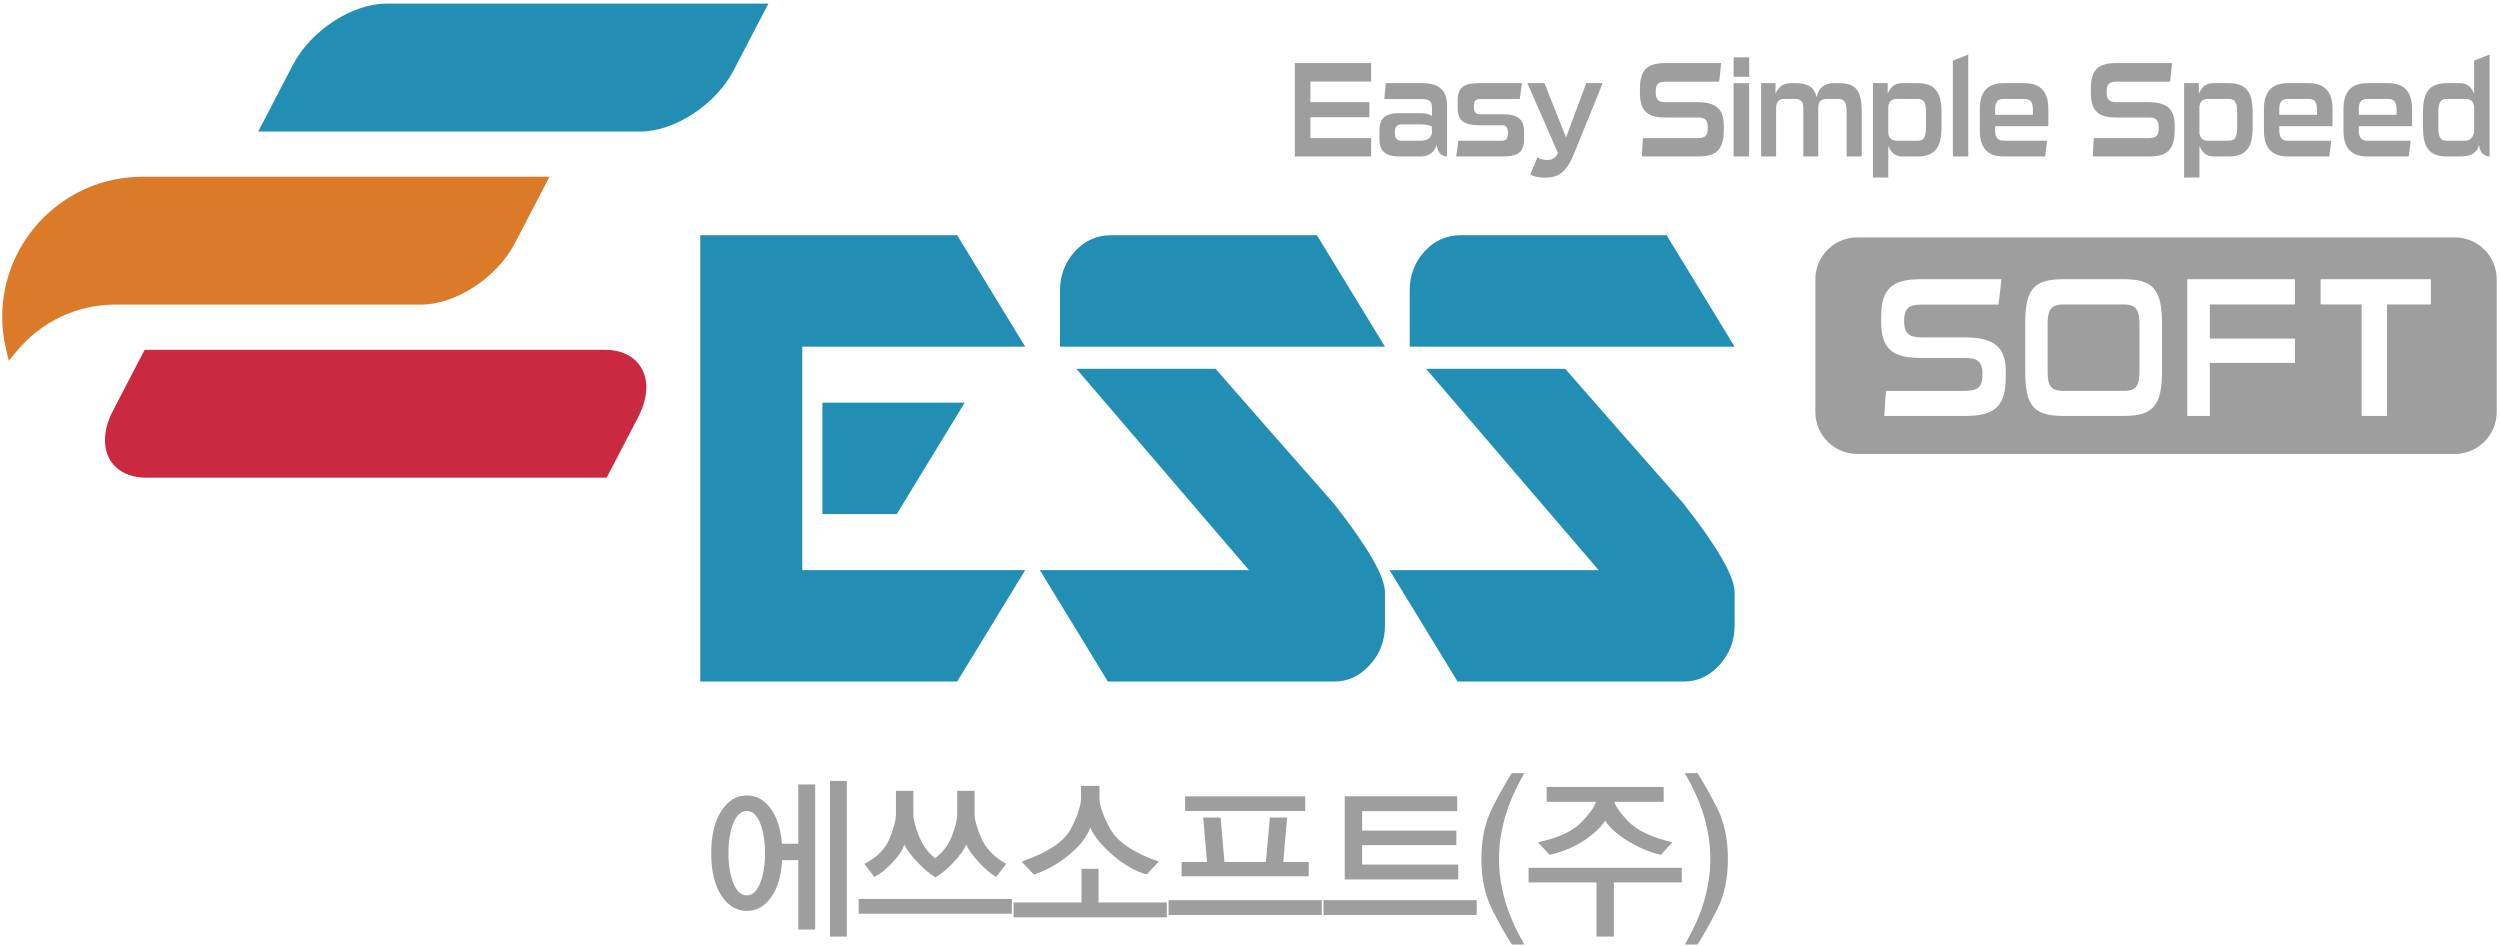
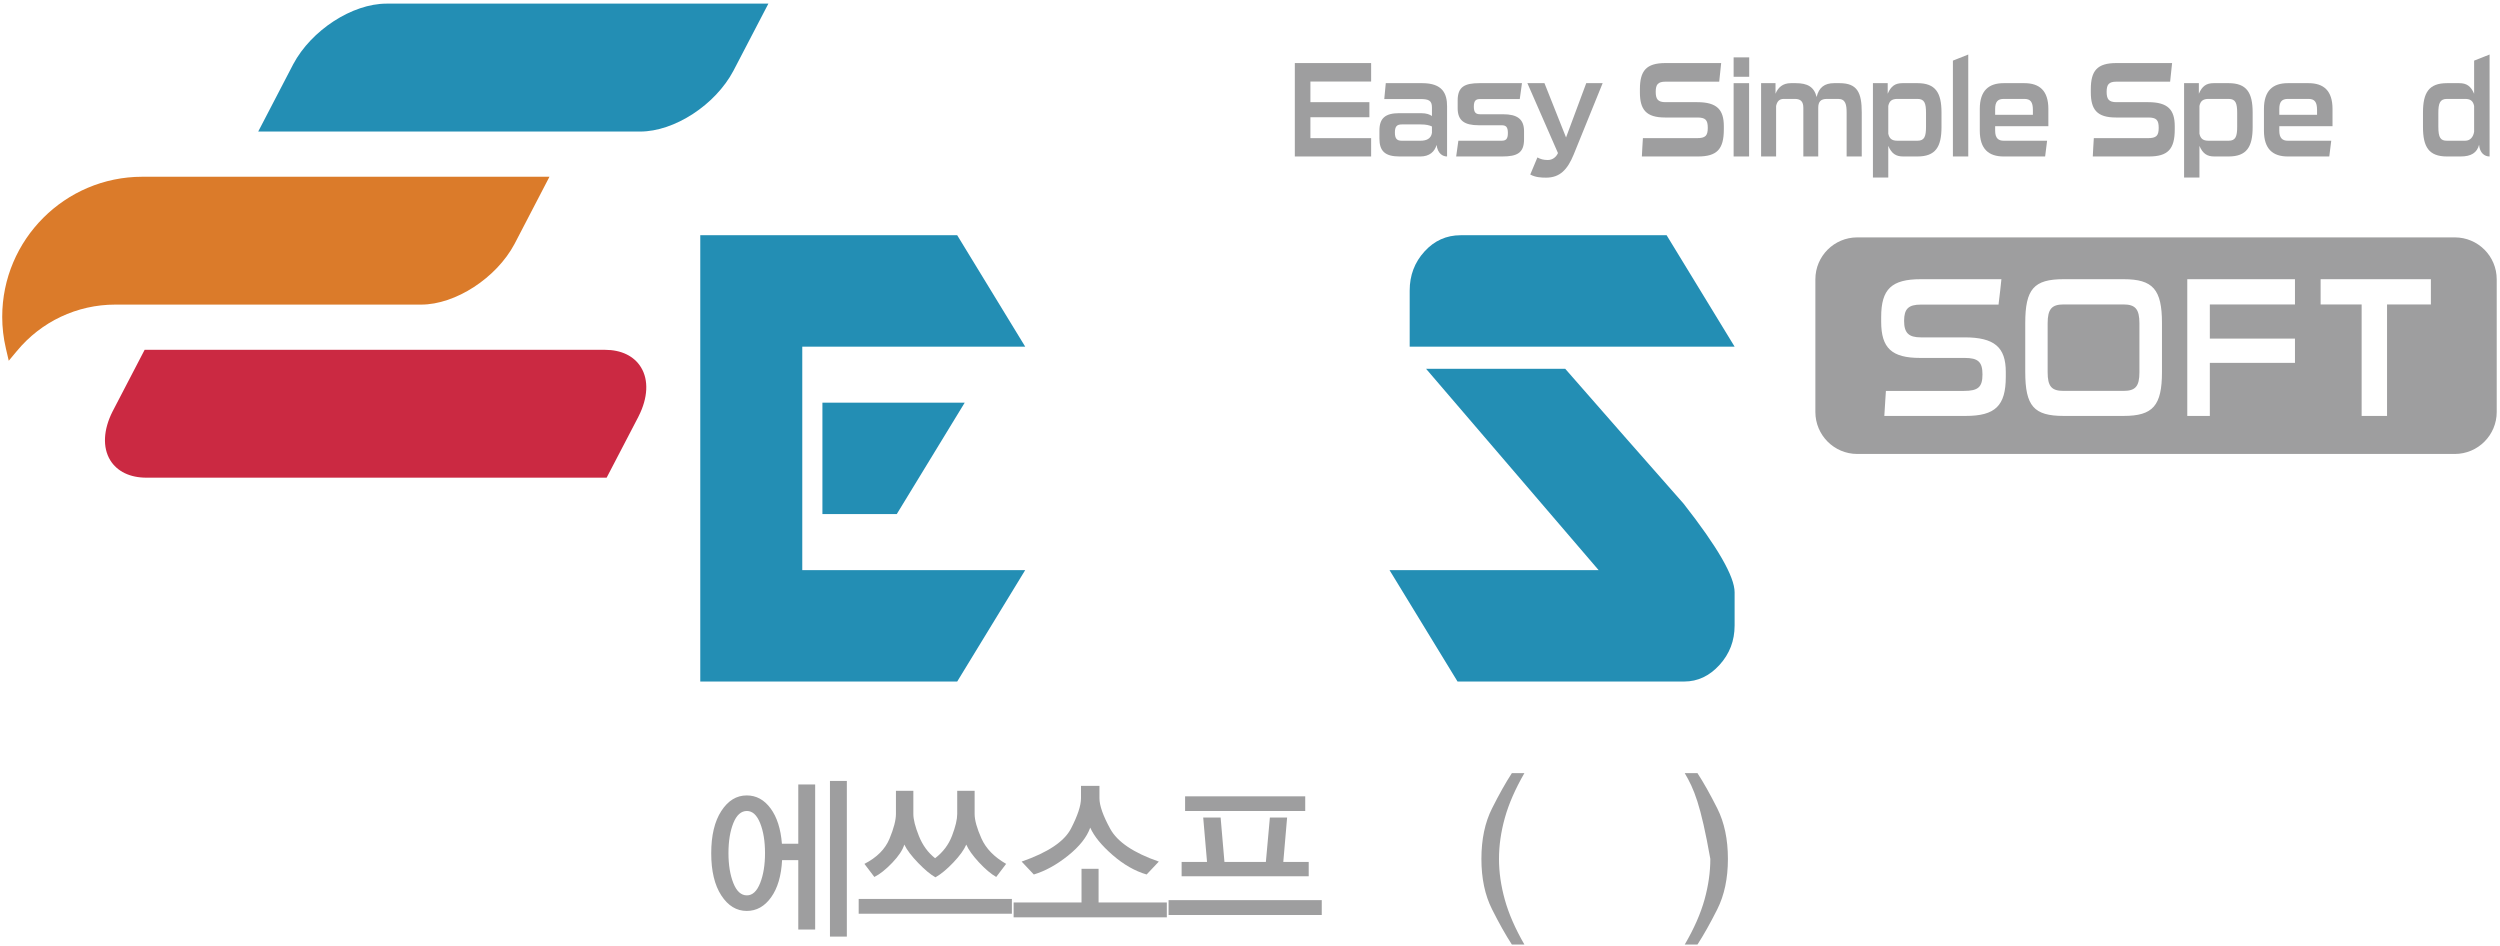
<svg xmlns="http://www.w3.org/2000/svg" width="523.0" height="198.0" viewBox="0.0 0.0 523.0 198.0" version="1.1">
  <title>esssoft-logo-kne</title>
  <desc>Created with Sketch.</desc>
  <g id="logo" stroke="none" stroke-width="1" fill="none" fill-rule="evenodd">
    <g id="esssoft-logo-kne" transform="translate(-1, -1)" fill-rule="nonzero">
      <g id="g8" transform="translate(262.5, 100.707) scale(-1, 1) rotate(-180) translate(-262.5, -100.707) translate(0, 0.707)">
        <g id="g10" transform="translate(147.269, 56.159)" fill="#238EB4">
          <path d="M41.333,36 L25.781,36 L25.781,59.309 L55.549,59.309 L41.333,36 Z M53.977,0.972 L0.228,0.972 L0.228,94.339 L53.977,94.339 L68.203,71.028 L21.567,71.028 L21.567,24.281 L68.203,24.281 L53.977,0.972 Z" id="path12" />
        </g>
        <g id="g14">
          <g id="g16-Clipped">
            <g id="g16" transform="translate(0.333, -0)">
              <g id="g22" transform="translate(217.089, 56.521)" fill="#238EB4">
-                 <path d="M5.333,70.667 L5.333,82.403 C5.333,85.587 6.369,88.305 8.427,90.573 C10.492,92.841 13.013,93.976 16.005,93.976 L59.079,93.976 L73.311,70.667 L5.333,70.667 Z M62.771,0.611 L15.337,0.611 L1.112,23.919 L44.86,23.919 L8.756,66.032 L37.875,66.032 C46.121,56.583 54.389,47.165 62.637,37.816 C69.753,28.733 73.311,22.564 73.311,19.272 L73.311,12.329 C73.311,9.143 72.263,6.401 70.145,4.081 C68.039,1.767 65.583,0.611 62.771,0.611" id="path24" />
-               </g>
+                 </g>
              <g id="g26" transform="translate(290.24, 56.521)" fill="#238EB4">
                <path d="M5.333,70.667 L5.333,82.403 C5.333,85.587 6.363,88.305 8.429,90.573 C10.491,92.841 13.019,93.976 15.997,93.976 L59.084,93.976 L73.307,70.667 L5.333,70.667 Z M62.769,0.611 L15.345,0.611 L1.113,23.919 L44.857,23.919 L8.76,66.032 L37.873,66.032 C46.132,56.583 54.388,47.165 62.637,37.816 C69.759,28.733 73.307,22.564 73.307,19.272 L73.307,12.329 C73.307,9.143 72.259,6.401 70.148,4.081 C68.039,1.767 65.583,0.611 62.769,0.611" id="path28" />
              </g>
              <g id="g30" transform="translate(53.525, 170.947)" fill="#238EB4">
                <path d="M28,28 C20.821,28 12.283,22.444 8.497,15.349 L1.16,1.239 L81.052,1.239 C88.235,1.239 96.796,6.813 100.573,13.955 L107.889,28 L28,28 Z" id="path32" />
              </g>
              <g id="g34" transform="translate(21.438, 98.85)" fill="#CB2942">
                <path d="M113.333,24 C111.889,26.376 109.201,27.676 105.767,27.676 L9.487,27.676 L2.784,14.792 L2.78,14.787 C0.839,10.956 0.667,7.251 2.284,4.589 C3.735,2.225 6.425,0.927 9.855,0.927 L106.137,0.927 L112.749,13.617 L112.833,13.791 C114.777,17.62 114.959,21.345 113.333,24" id="path36" />
              </g>
              <g id="g38" transform="translate(1.079, 124.064)" fill="#DB7B2A">
                <path d="M29.333,38.667 C13.184,38.651 0.051,25.508 0.051,9.359 C0.051,7.156 0.308,4.932 0.823,2.733 L1.419,0.172 L3.105,2.195 C8.195,8.369 15.708,11.92 23.692,11.92 L87.696,11.92 C94.868,11.92 103.444,17.487 107.228,24.611 L114.536,38.667 L29.333,38.667 Z" id="path40" />
              </g>
              <g id="g42" transform="translate(428.887, 117.352)" fill="#9E9E9F">
                <path d="M16,18.667 L3.488,18.667 C0.988,18.667 0.147,17.673 0.147,14.716 L0.147,4.496 C0.147,1.532 0.952,0.579 3.488,0.579 L16,0.579 C18.529,0.579 19.348,1.532 19.348,4.496 L19.348,14.716 C19.348,17.673 18.505,18.667 16,18.667" id="path44" />
              </g>
              <g id="g46" transform="translate(379.876, 104.018)" fill="#9E9E9F">
                <path d="M129.333,32 L120.16,32 L120.16,8.677 L114.845,8.677 L114.845,32 L106.265,32 L106.265,37.281 L129.333,37.281 L129.333,32 Z M100.899,32 L83.089,32 L83.089,24.852 L100.899,24.852 L100.899,19.777 L83.089,19.777 L83.089,8.677 L78.369,8.677 L78.369,37.281 L100.899,37.281 L100.899,32 Z M73.076,17.879 C73.076,10.824 71.197,8.677 65.051,8.677 L52.499,8.677 C46.268,8.677 44.473,10.745 44.473,17.879 L44.473,28.099 C44.473,35.221 46.268,37.281 52.499,37.281 L65.051,37.281 C71.197,37.281 73.076,35.137 73.076,28.099 L73.076,17.879 Z M40.403,16.852 C40.403,10.812 38.205,8.677 32.021,8.677 L14.992,8.677 C15.055,9.865 15.129,11.065 15.212,12.229 C15.244,12.787 15.28,13.349 15.323,13.912 L31.668,13.912 C34.627,13.912 35.524,14.717 35.524,17.359 C35.524,19.976 34.62,20.811 31.789,20.811 L22.476,20.811 C16.543,20.811 14.333,22.865 14.333,28.384 L14.333,29.367 C14.333,35.208 16.499,37.281 22.628,37.281 L39.485,37.281 C39.328,35.648 39.139,34.064 38.935,32.412 L38.889,31.967 L22.628,31.967 C20.044,31.967 19.129,31.076 19.129,28.563 C19.129,26.051 20.079,25.111 22.628,25.111 L31.789,25.111 C37.985,25.111 40.403,23.083 40.403,17.879 L40.403,16.852 Z M134.336,46.028 L9.333,46.028 C4.492,46.028 0.567,42.108 0.567,37.26 L0.567,9.5 C0.567,4.655 4.492,0.72 9.333,0.72 L134.336,0.72 C139.179,0.72 143.104,4.655 143.104,9.5 L143.104,37.26 C143.104,42.108 139.179,46.028 134.336,46.028" id="path48" />
              </g>
              <g id="g50" transform="translate(271.544, 166.973)" fill="#9E9E9F">
                <polygon id="path52" points="0 0 0 19.54 15.963 19.54 15.963 15.677 3.26 15.677 3.26 11.361 15.6 11.361 15.6 8.208 3.26 8.208 3.26 3.833 15.963 3.833 15.963 0" />
              </g>
              <g id="g54" transform="translate(288.231, 166.583)" fill="#9E9E9F">
                <path d="M12,6.667 C11.444,6.923 10.816,7.093 9.633,7.093 L5.696,7.093 C4.683,7.093 4.248,6.695 4.248,5.389 C4.248,4.111 4.683,3.684 5.673,3.684 L9.609,3.684 C10.768,3.684 11.807,4.055 12,5.332 L12,6.667 Z M5.213,0.389 C2.147,0.389 1.012,1.555 1.012,4.139 L1.012,5.815 C1.012,8.399 2.244,9.449 5.165,9.449 L9.657,9.449 C10.937,9.449 11.517,9.167 12,8.853 L12,10.643 C12,12.092 11.324,12.404 9.561,12.404 L2.027,12.404 L2.34,15.727 L9.972,15.727 C14.221,15.727 15.164,13.54 15.164,10.899 L15.164,0.389 C14.247,0.389 13.207,0.987 12.967,2.804 C12.58,1.412 11.492,0.389 9.584,0.389 L5.213,0.389 Z" id="path56" />
              </g>
              <g id="g58" transform="translate(305.298, 166.973)" fill="#9E9E9F">
                <path d="M0,0 C0.169,1.08 0.313,2.187 0.459,3.295 L9.491,3.295 C10.384,3.295 10.819,3.607 10.819,4.913 C10.819,6.22 10.384,6.532 9.491,6.532 L4.709,6.532 C1.739,6.532 0.313,7.499 0.313,10.083 L0.313,11.729 C0.313,14.571 1.763,15.337 4.877,15.337 L13.765,15.337 L13.305,12.013 L5.024,12.013 C4.129,12.013 3.695,11.701 3.695,10.423 C3.695,9.173 4.129,8.833 5.024,8.833 L9.805,8.833 C12.751,8.833 14.199,7.839 14.199,5.283 L14.199,3.579 C14.199,0.739 12.751,0 9.636,0 L0,0 Z" id="path60" />
              </g>
              <g id="g62" transform="translate(320.194, 162.31)" fill="#9E9E9F">
                <path d="M0,20 L3.575,20 L8.089,8.639 L12.316,20 L15.747,20 L9.684,5.06 C8.38,1.88 6.787,0.232 3.913,0.232 C2.921,0.232 1.691,0.289 0.604,0.885 L2.101,4.464 C2.752,4.095 3.381,3.924 4.275,3.924 C5.264,3.924 6.013,4.521 6.4,5.373 L0,20 Z" id="path64" />
              </g>
              <g id="g66" transform="translate(342.626, 165.958)" fill="#9E9E9F">
                <path d="M18.667,6.667 C18.667,2.52 17.217,1.015 13.256,1.015 L1.52,1.015 C1.568,2.293 1.665,3.571 1.737,4.849 L13.039,4.849 C14.803,4.849 15.309,5.332 15.309,7.008 C15.309,8.655 14.827,9.167 13.112,9.167 L6.373,9.167 C2.389,9.167 1.109,10.841 1.109,14.42 L1.109,15.073 C1.109,18.965 2.437,20.556 6.471,20.556 L18.111,20.556 C17.989,19.249 17.845,17.971 17.7,16.664 L6.471,16.664 C4.876,16.664 4.417,16.068 4.417,14.535 C4.417,13 4.876,12.376 6.471,12.376 L13.112,12.376 C17.241,12.376 18.667,10.785 18.667,7.348 L18.667,6.667 Z" id="path68" />
              </g>
              <path d="M363.341,182.309 L366.577,182.309 L366.577,166.972 L363.341,166.972 L363.341,182.309 Z M363.341,187.705 L366.601,187.705 L366.601,183.644 L363.341,183.644 L363.341,187.705 Z" id="path70" fill="#9E9E9F" />
              <g id="g72" transform="translate(368.315, 166.973)" fill="#9E9E9F">
                <path d="M18.667,0 L18.667,9.145 C18.667,10.849 18.449,12.043 16.904,12.043 L14.561,12.043 C13.233,12.043 12.727,11.445 12.727,10.168 L12.727,0 L9.611,0 L9.611,10.168 C9.611,11.445 9.103,12.043 7.824,12.043 L5.529,12.043 C4.612,12.043 4.129,11.559 3.912,10.565 L3.912,0 L0.772,0 L0.772,15.337 L3.791,15.337 L3.791,13.121 C4.321,14.428 5.288,15.337 7.003,15.337 L8.017,15.337 C10.48,15.337 11.857,14.571 12.388,12.44 C12.871,14.456 14.055,15.337 16.059,15.337 L17.195,15.337 C20.913,15.337 21.831,13.349 21.831,9.201 L21.831,0 L18.667,0 Z" id="path74" />
              </g>
              <g id="g76" transform="translate(391.591, 161.395)" fill="#9E9E9F">
                <path d="M12,14.667 C12,16.712 11.687,17.62 10.213,17.62 L6.012,17.62 C4.876,17.62 4.32,17.195 4.104,16.143 L4.104,10.349 C4.32,9.299 4.876,8.872 6.012,8.872 L10.213,8.872 C11.687,8.872 12,9.781 12,11.827 L12,14.667 Z M7.219,5.579 C5.697,5.579 4.804,6.175 4.104,7.793 L4.104,1.176 L0.892,1.176 L0.892,20.916 L3.983,20.916 L3.983,18.7 C4.684,20.319 5.552,20.916 7.097,20.916 L10.213,20.916 C13.98,20.916 15.237,18.927 15.237,14.78 L15.237,11.713 C15.237,7.567 13.98,5.579 10.213,5.579 L7.219,5.579 Z" id="path78" />
              </g>
              <g id="g80" transform="translate(409.215, 166.973)" fill="#9E9E9F">
                <polygon id="path82" points="0 0 0 20.052 3.212 21.329 3.212 0" />
              </g>
              <g id="g84" transform="translate(413.949, 166.047)" fill="#9E9E9F">
                <path d="M12,10.667 C12,12.315 11.492,12.968 10.212,12.968 L5.889,12.968 C4.609,12.968 4.103,12.315 4.103,10.865 L4.103,9.644 L12,9.644 L12,10.667 Z M5.889,0.925 C2.751,0.925 0.891,2.487 0.891,6.321 L0.891,10.865 C0.891,14.7 2.751,16.263 5.889,16.263 L10.212,16.263 C13.376,16.263 15.236,14.7 15.236,10.865 L15.236,7.259 L4.103,7.259 L4.103,6.321 C4.103,4.759 4.779,4.22 5.889,4.22 L14.971,4.22 L14.56,0.925 L5.889,0.925 Z" id="path86" />
              </g>
              <g id="g88" transform="translate(436.958, 165.958)" fill="#9E9E9F">
                <path d="M18.667,6.667 C18.667,2.52 17.217,1.015 13.256,1.015 L1.52,1.015 C1.568,2.293 1.665,3.571 1.737,4.849 L13.039,4.849 C14.803,4.849 15.309,5.332 15.309,7.008 C15.309,8.655 14.827,9.167 13.112,9.167 L6.373,9.167 C2.389,9.167 1.109,10.841 1.109,14.42 L1.109,15.073 C1.109,18.965 2.437,20.556 6.471,20.556 L18.111,20.556 C17.989,19.249 17.845,17.971 17.7,16.664 L6.471,16.664 C4.876,16.664 4.417,16.068 4.417,14.535 C4.417,13 4.876,12.376 6.471,12.376 L13.112,12.376 C17.241,12.376 18.667,10.785 18.667,7.348 L18.667,6.667 Z" id="path90" />
              </g>
              <g id="g92" transform="translate(456.685, 161.395)" fill="#9E9E9F">
                <path d="M12,14.667 C12,16.712 11.687,17.62 10.213,17.62 L6.012,17.62 C4.876,17.62 4.32,17.195 4.104,16.143 L4.104,10.349 C4.32,9.299 4.876,8.872 6.012,8.872 L10.213,8.872 C11.687,8.872 12,9.781 12,11.827 L12,14.667 Z M7.219,5.579 C5.697,5.579 4.804,6.175 4.104,7.793 L4.104,1.176 L0.892,1.176 L0.892,20.916 L3.983,20.916 L3.983,18.7 C4.684,20.319 5.552,20.916 7.097,20.916 L10.213,20.916 C13.98,20.916 15.237,18.927 15.237,14.78 L15.237,11.713 C15.237,7.567 13.98,5.579 10.213,5.579 L7.219,5.579 Z" id="path94" />
              </g>
              <g id="g96" transform="translate(473.393, 166.047)" fill="#9E9E9F">
                <path d="M12,10.667 C12,12.315 11.492,12.968 10.212,12.968 L5.889,12.968 C4.609,12.968 4.103,12.315 4.103,10.865 L4.103,9.644 L12,9.644 L12,10.667 Z M5.889,0.925 C2.751,0.925 0.891,2.487 0.891,6.321 L0.891,10.865 C0.891,14.7 2.751,16.263 5.889,16.263 L10.212,16.263 C13.376,16.263 15.236,14.7 15.236,10.865 L15.236,7.259 L4.103,7.259 L4.103,6.321 C4.103,4.759 4.779,4.22 5.889,4.22 L14.971,4.22 L14.56,0.925 L5.889,0.925 Z" id="path98" />
              </g>
              <g id="g100" transform="translate(490.029, 166.047)" fill="#9E9E9F">
-                 <path d="M12,10.667 C12,12.315 11.492,12.968 10.212,12.968 L5.889,12.968 C4.609,12.968 4.103,12.315 4.103,10.865 L4.103,9.644 L12,9.644 L12,10.667 Z M5.889,0.925 C2.751,0.925 0.891,2.487 0.891,6.321 L0.891,10.865 C0.891,14.7 2.751,16.263 5.889,16.263 L10.212,16.263 C13.376,16.263 15.236,14.7 15.236,10.865 L15.236,7.259 L4.103,7.259 L4.103,6.321 C4.103,4.759 4.779,4.22 5.889,4.22 L14.971,4.22 L14.56,0.925 L5.889,0.925 Z" id="path102" />
-               </g>
+                 </g>
              <g id="g104" transform="translate(506.254, 166.871)" fill="#9E9E9F">
                <path d="M12,10.667 C11.783,11.719 11.227,12.144 10.116,12.144 L6.324,12.144 C4.852,12.144 4.513,11.235 4.513,9.191 L4.513,6.351 C4.513,3.993 4.996,3.396 6.324,3.396 L10.116,3.396 C11.227,3.396 11.831,4.22 12,5.271 L12,10.667 Z M6.324,0.101 C2.532,0.101 1.301,2.089 1.301,6.236 L1.301,9.304 C1.301,13.451 2.532,15.439 6.324,15.439 L8.884,15.439 C10.429,15.439 11.3,14.841 12,13.223 L12,20.153 L15.236,21.431 L15.236,0.101 C14.196,0.101 13.183,0.812 13.037,2.544 C12.603,0.897 11.419,0.101 9.149,0.101 L6.324,0.101 Z" id="path106" />
              </g>
              <path d="M174.295,36.341 L177.827,36.341 L177.827,3.773 L174.295,3.773 L174.295,36.341 Z M159.691,27.496 C159.009,29.197 158.087,30.049 156.921,30.049 C155.708,30.049 154.76,29.204 154.081,27.515 C153.401,25.824 153.061,23.733 153.061,21.241 C153.061,18.773 153.401,16.684 154.081,14.969 C154.76,13.253 155.708,12.396 156.921,12.396 C158.087,12.396 159.009,13.253 159.691,14.969 C160.369,16.684 160.709,18.773 160.709,21.241 C160.709,23.708 160.369,25.795 159.691,27.496 M167.667,23.203 L167.667,35.601 L171.199,35.601 L171.199,5.253 L167.667,5.253 L167.667,19.761 L164.279,19.761 C164.109,16.479 163.344,13.889 161.984,11.989 C160.624,10.088 158.925,9.139 156.885,9.139 C154.749,9.139 152.976,10.219 151.568,12.377 C150.16,14.536 149.456,17.479 149.456,21.204 C149.456,24.929 150.16,27.879 151.568,30.049 C152.976,32.22 154.749,33.305 156.885,33.305 C158.876,33.305 160.54,32.4 161.875,30.585 C163.211,28.773 164,26.311 164.243,23.203 L167.667,23.203 Z" id="path108" fill="#9E9E9F" />
              <g id="g110" transform="translate(179.426, 8.503)" fill="#9E9E9F">
                <path d="M13.333,10.667 C11.949,12.097 10.977,13.38 10.419,14.516 C10.08,13.38 9.236,12.109 7.888,10.703 C6.541,9.297 5.296,8.309 4.155,7.743 L2.08,10.481 C4.677,11.813 6.425,13.565 7.324,15.737 C8.223,17.908 8.671,19.636 8.671,20.917 L8.671,25.765 L12.313,25.765 L12.313,20.917 C12.313,19.783 12.701,18.248 13.479,16.309 C14.255,14.373 15.385,12.825 16.865,11.665 C18.516,12.924 19.7,14.497 20.416,16.384 C21.133,18.272 21.491,19.783 21.491,20.917 L21.491,25.765 L25.133,25.765 L25.133,20.917 C25.133,19.636 25.607,17.932 26.553,15.811 C27.5,13.689 29.224,11.912 31.725,10.481 L29.649,7.743 C28.532,8.384 27.324,9.408 26.025,10.813 C24.725,12.221 23.845,13.455 23.385,14.516 C22.923,13.429 22.025,12.184 20.691,10.777 C19.355,9.371 18.104,8.335 16.939,7.669 C15.919,8.236 14.717,9.236 13.333,10.667 M0.877,3.153 L32.927,3.153 L32.927,0.044 L0.877,0.044 L0.877,3.153 Z" id="path112" />
              </g>
              <g id="g114" transform="translate(212.098, 7.371)" fill="#9E9E9F">
                <path d="M12,13.333 C9.609,11.421 7.223,10.108 4.844,9.392 L2.295,12.093 C7.781,13.993 11.223,16.295 12.619,18.996 C14.015,21.697 14.713,23.813 14.713,25.344 L14.713,27.933 L18.575,27.933 L18.575,25.344 C18.575,23.813 19.327,21.68 20.832,18.94 C22.337,16.201 25.724,13.919 30.993,12.093 L28.444,9.392 C25.991,10.108 23.612,11.471 21.305,13.481 C18.999,15.492 17.444,17.399 16.644,19.199 C15.94,17.201 14.391,15.247 12,13.333 M0.619,0.436 L0.619,3.544 L14.823,3.544 L14.823,10.577 L18.392,10.577 L18.392,3.544 L32.668,3.544 L32.668,0.436 L0.619,0.436 Z" id="path116" />
              </g>
              <path d="M248.589,33.121 L273.72,33.121 L273.72,30.049 L248.589,30.049 L248.589,33.121 Z M247.861,16.393 L247.861,19.391 L253.179,19.391 L252.377,28.681 L256.02,28.681 L256.821,19.391 L265.488,19.391 L266.327,28.681 L269.931,28.681 L269.132,19.391 L274.449,19.391 L274.449,16.393 L247.861,16.393 Z M245.131,11.397 L277.179,11.397 L277.179,8.288 L245.131,8.288 L245.131,11.397 Z" id="path118" fill="#9E9E9F" />
              <g id="g120" transform="translate(276.654, 7.727)" fill="#9E9E9F">
-                 <path d="M5.333,8 L5.333,25.395 L28.861,25.395 L28.861,22.287 L8.975,22.287 L8.975,18.215 L28.679,18.215 L28.679,15.181 L8.975,15.181 L8.975,11.109 L29.079,11.109 L29.079,8 L5.333,8 Z M0.889,3.671 L32.939,3.671 L32.939,0.561 L0.889,0.561 L0.889,3.671 Z" id="path122" />
-               </g>
+                 </g>
              <g id="g124" transform="translate(310.284, 2.108)" fill="#9E9E9F">
                <path d="M6.667,0 C5.379,1.973 3.995,4.435 2.515,7.383 C1.032,10.331 0.293,13.841 0.293,17.913 C0.293,22.008 1.032,25.529 2.515,28.477 C3.995,31.425 5.379,33.888 6.667,35.861 L9.289,35.861 C7.369,32.531 6.004,29.404 5.192,26.479 C4.377,23.556 3.972,20.7 3.972,17.913 C3.972,15.148 4.377,12.305 5.192,9.381 C6.004,6.459 7.369,3.331 9.289,0 L6.667,0 Z" id="path126" />
              </g>
              <g id="g128" transform="translate(320.072, 3.773)" fill="#9E9E9F">
-                 <path d="M21.333,24 C23.093,22.187 26.136,20.761 30.457,19.725 L28.017,17.097 C25.807,17.616 23.568,18.553 21.297,19.911 C19.028,21.267 17.395,22.711 16.399,24.241 C15.427,22.785 13.935,21.391 11.919,20.059 C9.904,18.727 7.525,17.74 4.781,17.097 L2.341,19.725 C6.615,20.663 9.643,22.063 11.427,23.925 C13.212,25.789 14.225,27.213 14.469,28.2 L4.161,28.2 L4.161,31.309 L28.636,31.309 L28.636,28.2 L18.329,28.2 C18.572,27.213 19.573,25.813 21.333,24 M18.22,11.324 L18.22,0 L14.579,0 L14.579,11.324 L0.373,11.324 L0.373,14.396 L32.423,14.396 L32.423,11.324 L18.22,11.324 Z" id="path130" />
-               </g>
+                 </g>
              <g id="g132" transform="translate(351.915, 0.823)" fill="#9E9E9F">
-                 <path d="M5.333,10.667 C6.145,13.589 6.553,16.433 6.553,19.197 C6.553,21.985 6.145,24.841 5.333,27.764 C4.52,30.689 3.141,33.816 1.199,37.147 L3.859,37.147 C5.144,35.173 6.528,32.711 8.011,29.763 C9.491,26.815 10.232,23.293 10.232,19.197 C10.232,15.127 9.491,11.616 8.011,8.668 C6.528,5.72 5.144,3.259 3.859,1.285 L1.199,1.285 C3.141,4.616 4.52,7.744 5.333,10.667" id="path134" />
+                 <path d="M5.333,10.667 C6.145,13.589 6.553,16.433 6.553,19.197 C4.52,30.689 3.141,33.816 1.199,37.147 L3.859,37.147 C5.144,35.173 6.528,32.711 8.011,29.763 C9.491,26.815 10.232,23.293 10.232,19.197 C10.232,15.127 9.491,11.616 8.011,8.668 C6.528,5.72 5.144,3.259 3.859,1.285 L1.199,1.285 C3.141,4.616 4.52,7.744 5.333,10.667" id="path134" />
              </g>
            </g>
          </g>
        </g>
      </g>
    </g>
  </g>
</svg>